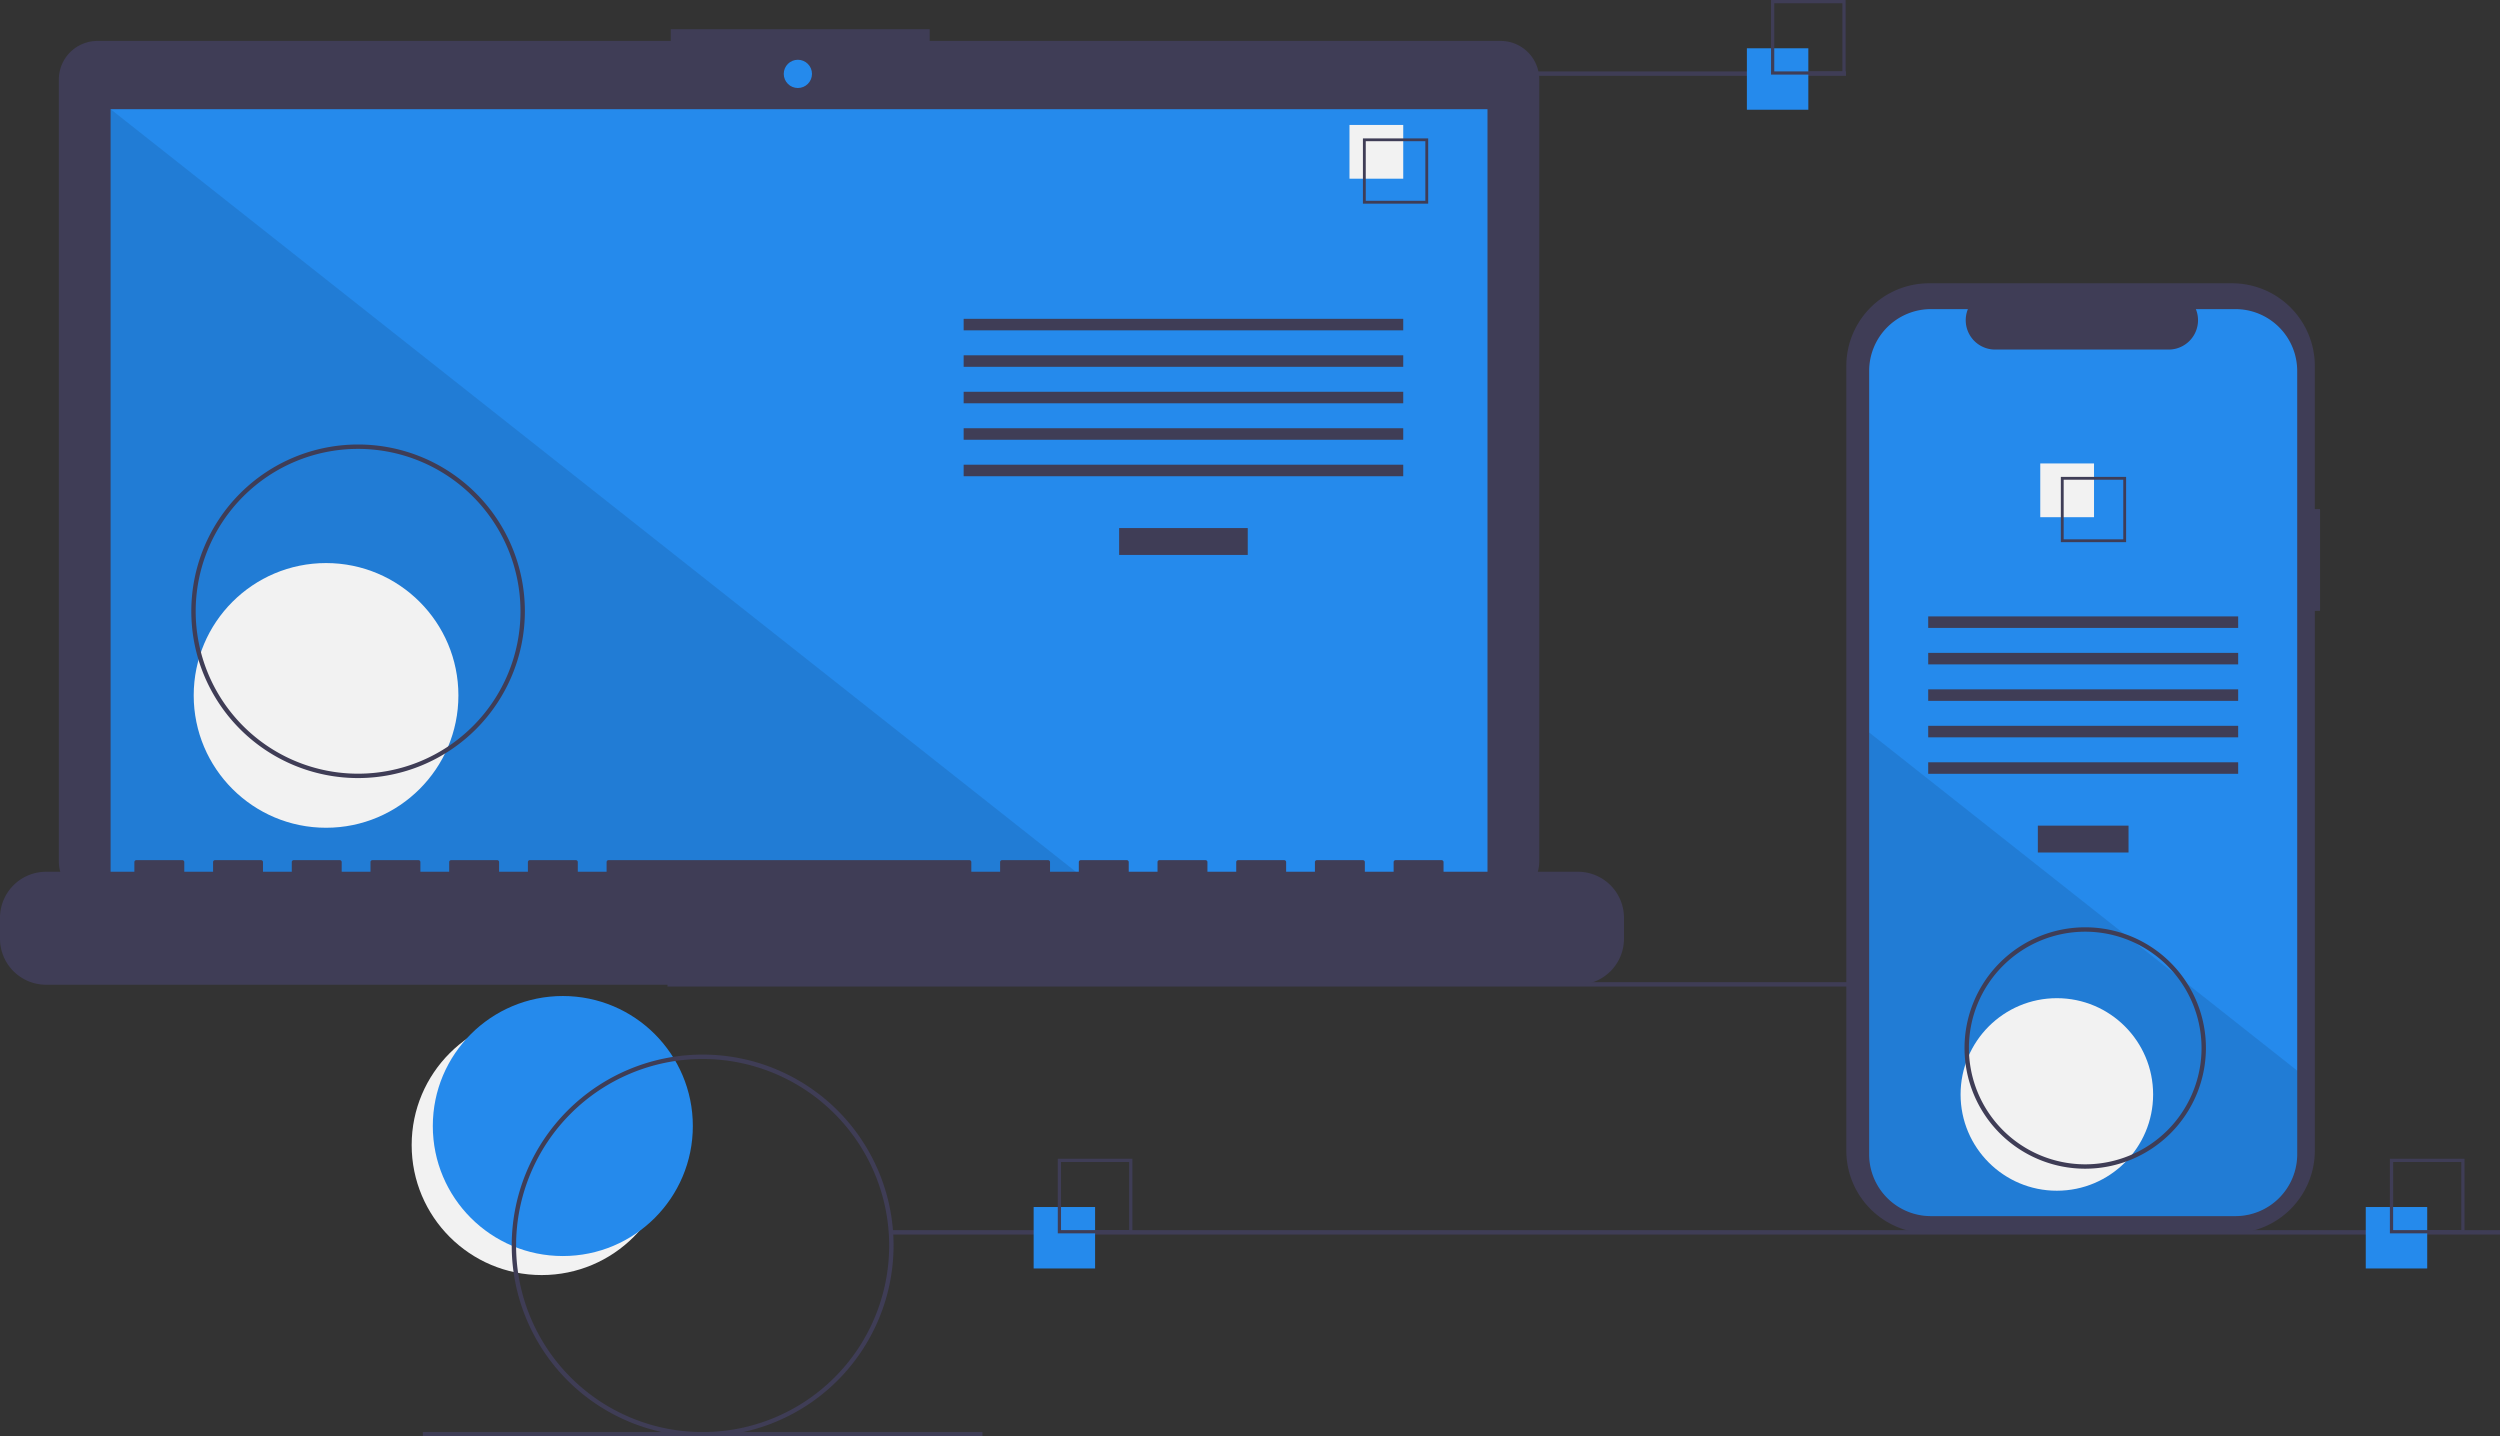
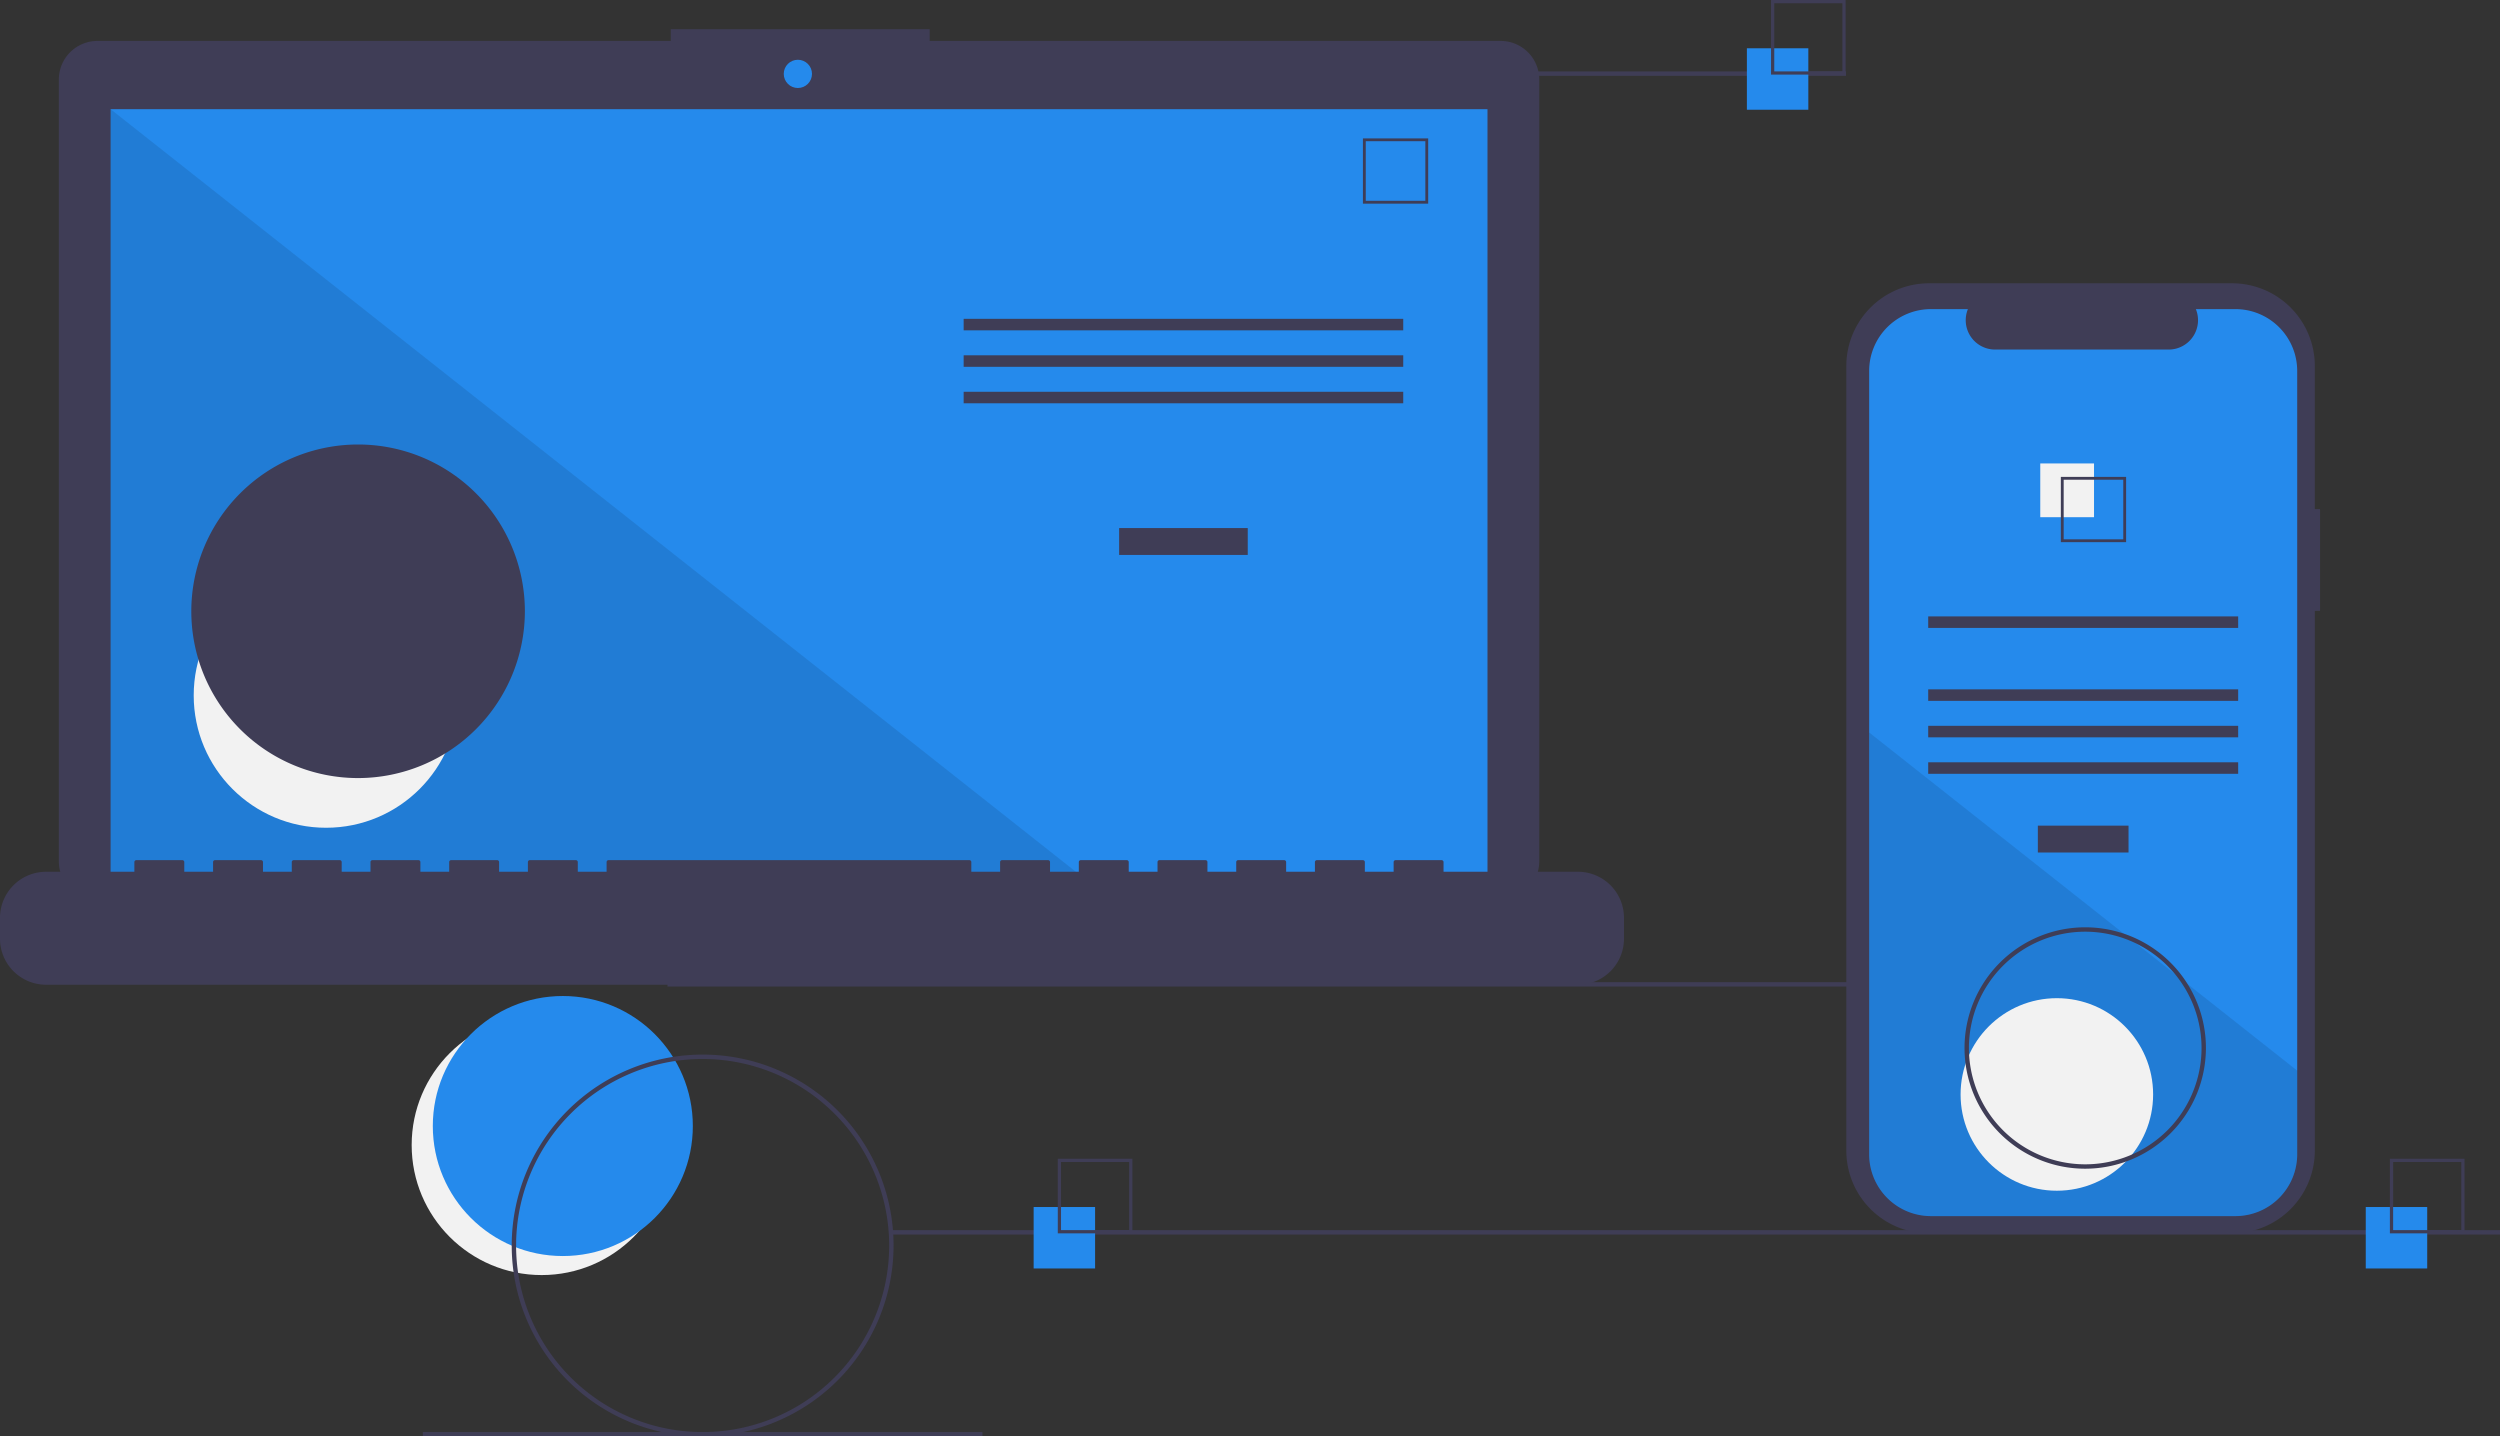
<svg xmlns="http://www.w3.org/2000/svg" data-name="Layer 1" width="1139.171" height="654.543" viewBox="0 0 1139.171 654.543">
  <rect x="0" y="0" width="1139.171" height="654.543" fill="#333333" stroke="none" />
  <title>progressive_app</title>
  <circle cx="246.827" cy="521.765" r="59.243" fill="#f2f2f2" />
  <circle cx="256.46" cy="513.095" r="59.243" fill="#258aec" />
  <rect x="304.171" y="447.543" width="733" height="2" fill="#3f3d56" />
  <path d="M714.207,141.381H454.038v-5.362h-117.971v5.362H74.825a17.599,17.599,0,0,0-17.599,17.599V515.231a17.599,17.599,0,0,0,17.599,17.599H714.207a17.599,17.599,0,0,0,17.599-17.599V158.979A17.599,17.599,0,0,0,714.207,141.381Z" transform="translate(-30.415 -122.728)" fill="#3f3d56" />
  <rect x="50.406" y="49.754" width="627.391" height="353.913" fill="#258aec" />
  <circle cx="363.565" cy="33.667" r="6.435" fill="#258aec" />
  <polygon points="498.374 403.667 50.406 403.667 50.406 49.754 498.374 403.667" opacity="0.1" />
  <circle cx="148.574" cy="316.876" r="60.307" fill="#f2f2f2" />
  <rect x="509.953" y="240.622" width="58.605" height="12.246" fill="#3f3d56" />
  <rect x="439.102" y="145.279" width="200.307" height="5.248" fill="#3f3d56" />
  <rect x="439.102" y="161.898" width="200.307" height="5.248" fill="#3f3d56" />
  <rect x="439.102" y="178.518" width="200.307" height="5.248" fill="#3f3d56" />
-   <rect x="439.102" y="195.137" width="200.307" height="5.248" fill="#3f3d56" />
-   <rect x="439.102" y="211.756" width="200.307" height="5.248" fill="#3f3d56" />
-   <rect x="614.917" y="56.934" width="24.492" height="24.492" fill="#f2f2f2" />
  <path d="M681.195,215.525h-29.74v-29.74h29.74Zm-28.447-1.293h27.154V187.078H652.748Z" transform="translate(-30.415 -122.728)" fill="#3f3d56" />
  <path d="M749.422,519.96H688.192v-4.412a.875.875,0,0,0-.875-.875h-20.993a.875.875,0,0,0-.875.875v4.412H652.329v-4.412a.875.875,0,0,0-.875-.875H630.462a.875.875,0,0,0-.875.875v4.412H616.467v-4.412a.875.875,0,0,0-.875-.875H594.599a.875.875,0,0,0-.875.875v4.412H580.604v-4.412a.875.875,0,0,0-.875-.875H558.736a.875.875,0,0,0-.875.875v4.412H544.741v-4.412a.875.875,0,0,0-.875-.875H522.873a.875.875,0,0,0-.875.875v4.412H508.878v-4.412a.875.875,0,0,0-.875-.875h-20.993a.875.875,0,0,0-.875.875v4.412H473.015v-4.412a.875.875,0,0,0-.875-.875H307.696a.875.875,0,0,0-.875.875v4.412H293.701v-4.412a.875.875,0,0,0-.875-.875H271.833a.875.875,0,0,0-.875.875v4.412H257.838v-4.412a.875.875,0,0,0-.875-.875h-20.993a.875.875,0,0,0-.875.875v4.412H221.975v-4.412a.875.875,0,0,0-.875-.875H200.107a.875.875,0,0,0-.875.875v4.412H186.112v-4.412a.875.875,0,0,0-.875-.875H164.244a.875.875,0,0,0-.875.875v4.412H150.249v-4.412a.875.875,0,0,0-.875-.875H128.381a.875.875,0,0,0-.875.875v4.412H114.386v-4.412a.875.875,0,0,0-.875-.875H92.519a.875.875,0,0,0-.875.875v4.412H51.407a20.993,20.993,0,0,0-20.993,20.993v9.492A20.993,20.993,0,0,0,51.407,571.438H749.422a20.993,20.993,0,0,0,20.993-20.993v-9.492A20.993,20.993,0,0,0,749.422,519.96Z" transform="translate(-30.415 -122.728)" fill="#3f3d56" />
-   <path d="M193.586,477.272a76,76,0,1,1,76-76A76.086,76.086,0,0,1,193.586,477.272Zm0-150a74,74,0,1,0,74,74A74.084,74.084,0,0,0,193.586,327.272Z" transform="translate(-30.415 -122.728)" fill="#3f3d56" />
+   <path d="M193.586,477.272a76,76,0,1,1,76-76A76.086,76.086,0,0,1,193.586,477.272Zm0-150A74.084,74.084,0,0,0,193.586,327.272Z" transform="translate(-30.415 -122.728)" fill="#3f3d56" />
  <rect x="586.171" y="32.543" width="255" height="2" fill="#3f3d56" />
  <rect x="406.171" y="560.543" width="733" height="2" fill="#3f3d56" />
  <rect x="192.672" y="652.543" width="255" height="2" fill="#3f3d56" />
  <rect x="471" y="550" width="28" height="28" fill="#258aec" />
  <path d="M546.415,684.728h-34v-34h34Zm-32.522-1.478H544.936V652.207H513.893Z" transform="translate(-30.415 -122.728)" fill="#3f3d56" />
  <rect x="796" y="22" width="28" height="28" fill="#258aec" />
  <path d="M871.415,156.728h-34v-34h34Zm-32.522-1.478H869.936V124.207H838.893Z" transform="translate(-30.415 -122.728)" fill="#3f3d56" />
  <rect x="1078" y="550" width="28" height="28" fill="#258aec" />
  <path d="M1153.415,684.728h-34v-34h34Zm-32.522-1.478h31.043V652.207h-31.043Z" transform="translate(-30.415 -122.728)" fill="#3f3d56" />
  <path d="M1087.586,354.687h-2.379V289.525a37.714,37.714,0,0,0-37.714-37.714H909.44A37.714,37.714,0,0,0,871.726,289.525V647.006A37.714,37.714,0,0,0,909.44,684.72h138.053a37.714,37.714,0,0,0,37.714-37.714V401.07h2.379Z" transform="translate(-30.415 -122.728)" fill="#3f3d56" />
  <path d="M1077.176,291.742v356.96a28.165,28.165,0,0,1-28.16,28.17H910.296a28.165,28.165,0,0,1-28.16-28.17v-356.96a28.163,28.163,0,0,1,28.16-28.16h16.83a13.379,13.379,0,0,0,12.39,18.43h79.09a13.379,13.379,0,0,0,12.39-18.43h18.02A28.163,28.163,0,0,1,1077.176,291.742Z" transform="translate(-30.415 -122.728)" fill="#258aec" />
  <rect x="928.58" y="376.218" width="41.324" height="12.246" fill="#3f3d56" />
  <rect x="878.621" y="280.875" width="141.24" height="5.248" fill="#3f3d56" />
-   <rect x="878.621" y="297.494" width="141.24" height="5.248" fill="#3f3d56" />
  <rect x="878.621" y="314.114" width="141.24" height="5.248" fill="#3f3d56" />
  <rect x="878.621" y="330.733" width="141.24" height="5.248" fill="#3f3d56" />
  <rect x="878.621" y="347.352" width="141.24" height="5.248" fill="#3f3d56" />
  <rect x="929.684" y="211.179" width="24.492" height="24.492" fill="#f2f2f2" />
  <path d="M969.474,340.032v29.74h29.74v-29.74Zm28.45,28.45h-27.16v-27.16h27.16Z" transform="translate(-30.415 -122.728)" fill="#3f3d56" />
  <path d="M1077.176,610.582v38.12a28.165,28.165,0,0,1-28.16,28.17H910.296a28.165,28.165,0,0,1-28.16-28.17v-192.21l116.87,92.33,2,1.58,21.74,17.17,2.03,1.61Z" transform="translate(-30.415 -122.728)" opacity="0.1" />
  <circle cx="937.241" cy="498.707" r="43.868" fill="#f2f2f2" />
  <path d="M350.586,777.272a87,87,0,1,1,87-87A87.099,87.099,0,0,1,350.586,777.272Zm0-172a85,85,0,1,0,85,85A85.096,85.096,0,0,0,350.586,605.272Z" transform="translate(-30.415 -122.728)" fill="#3f3d56" />
  <path d="M980.586,655.272a55,55,0,1,1,55-55A55.062,55.062,0,0,1,980.586,655.272Zm0-108a53,53,0,1,0,53,53A53.06,53.06,0,0,0,980.586,547.272Z" transform="translate(-30.415 -122.728)" fill="#3f3d56" />
</svg>